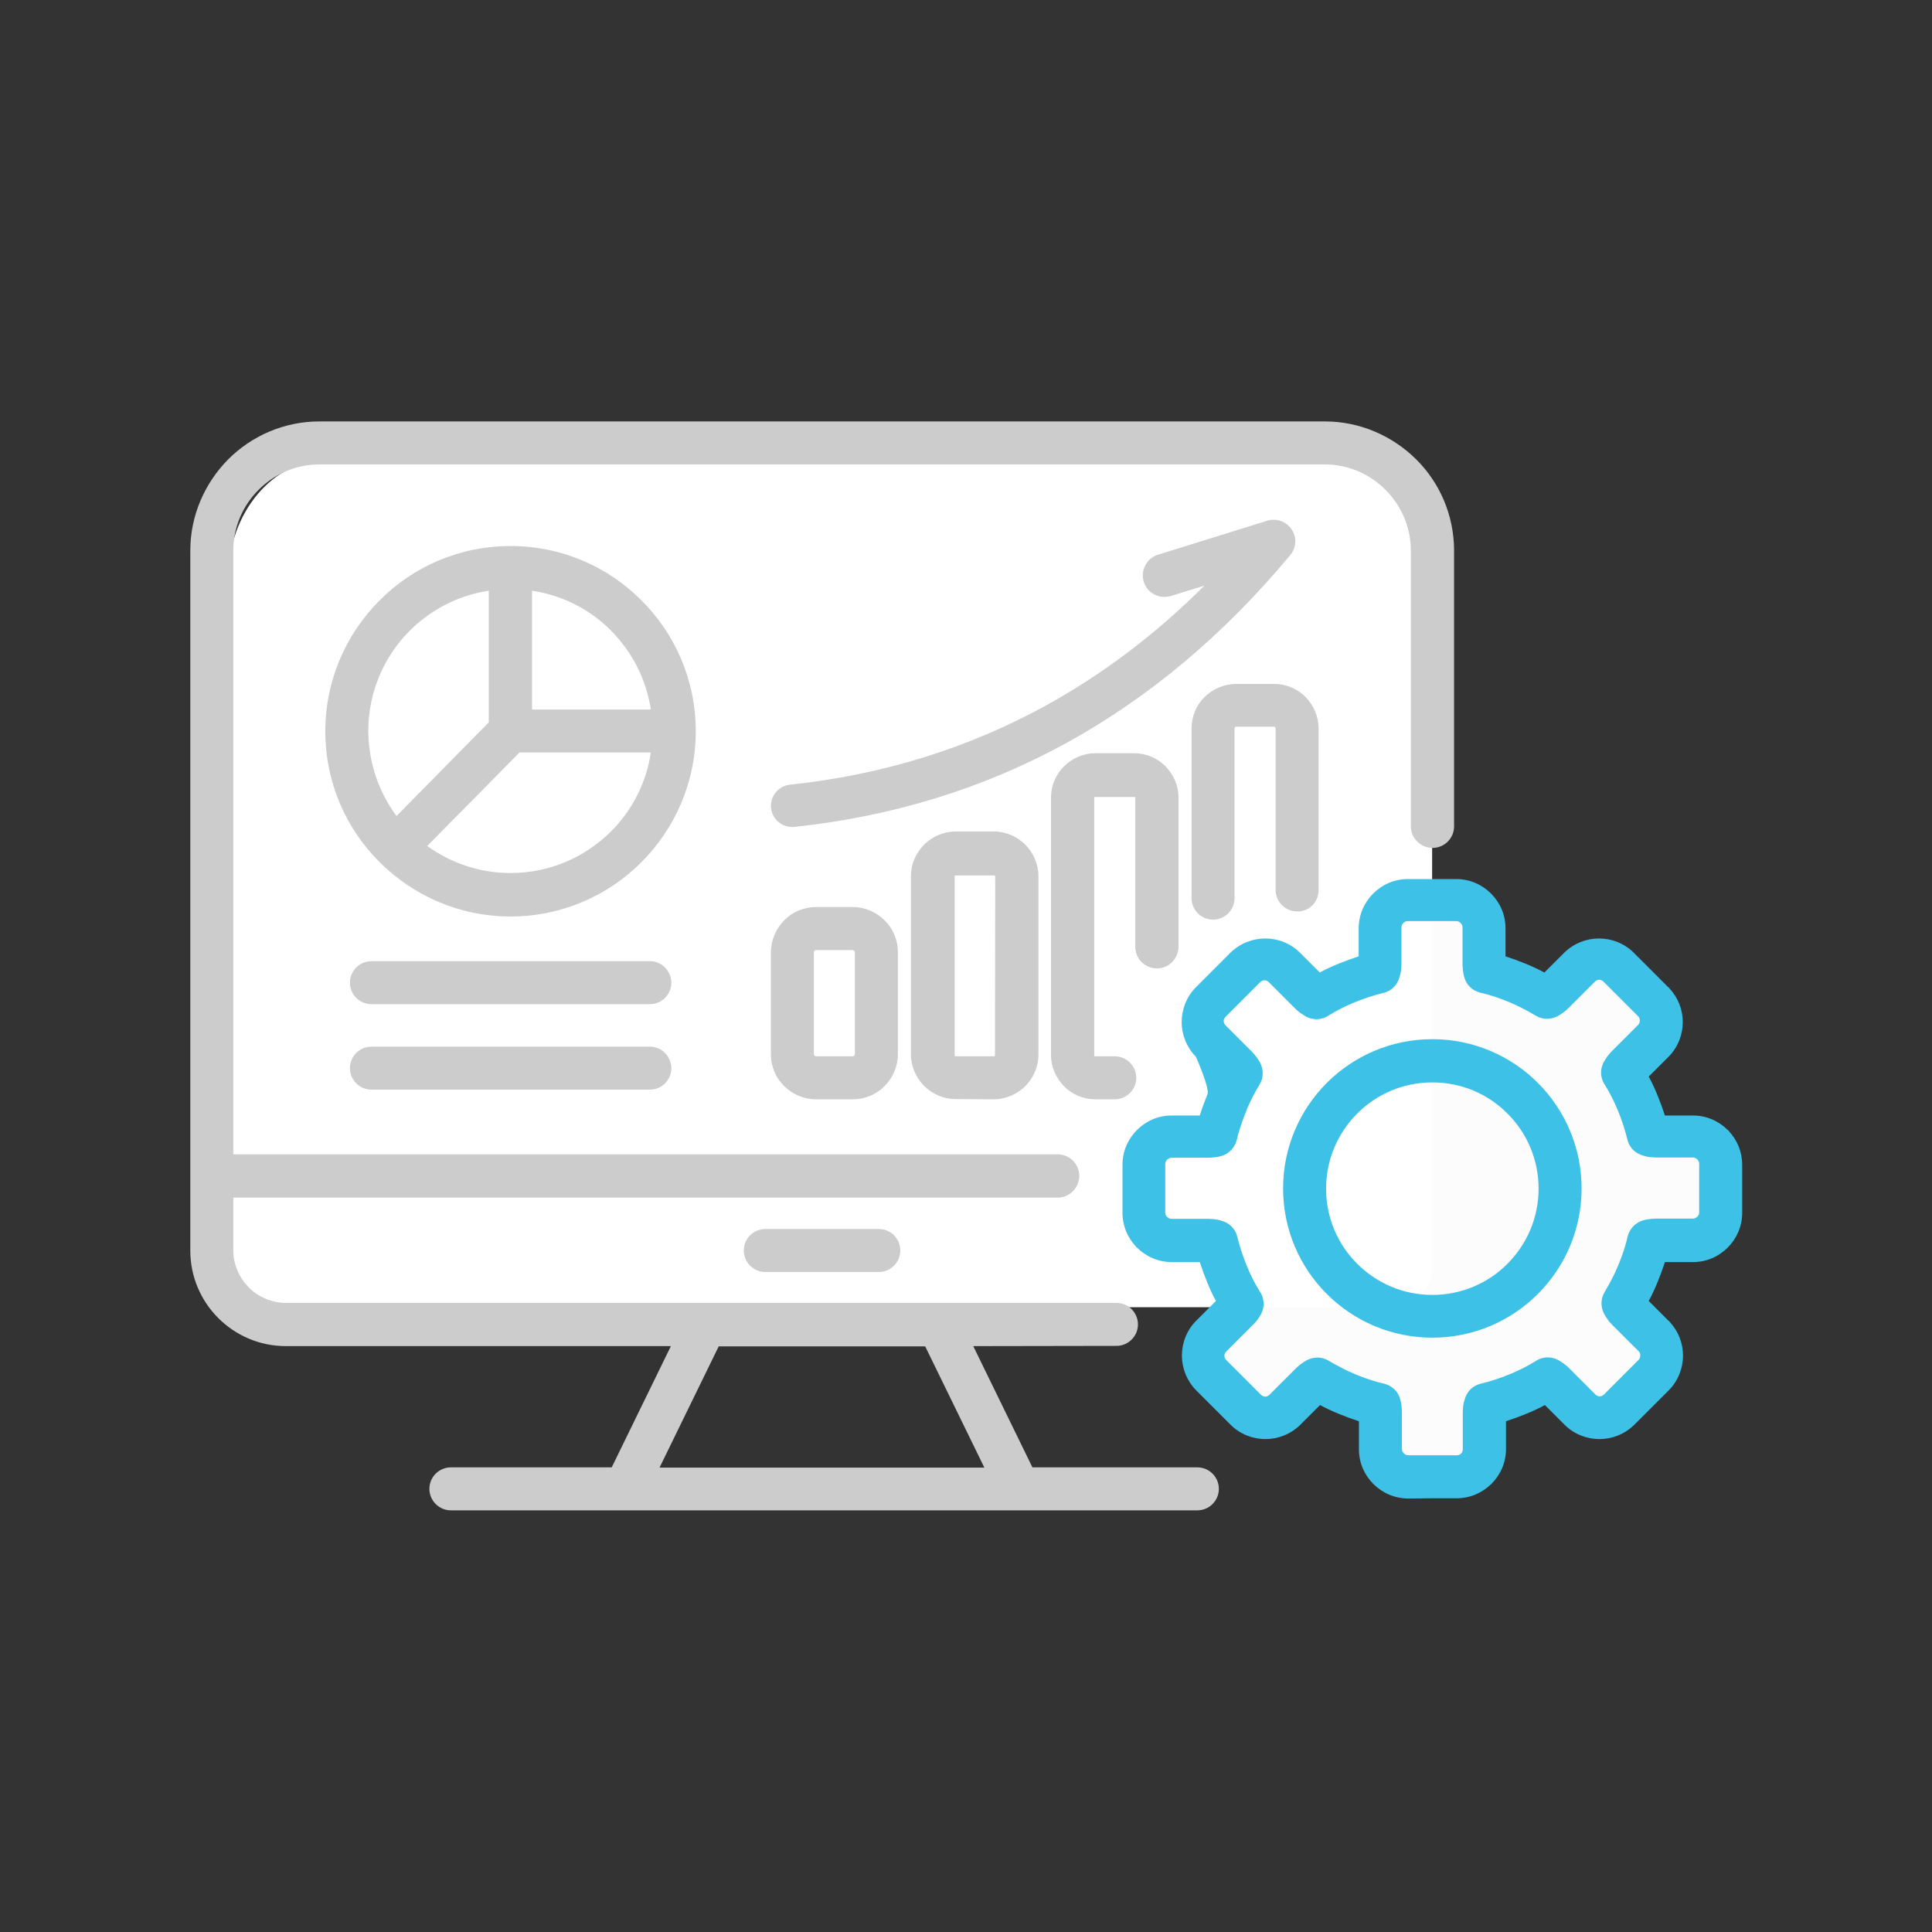
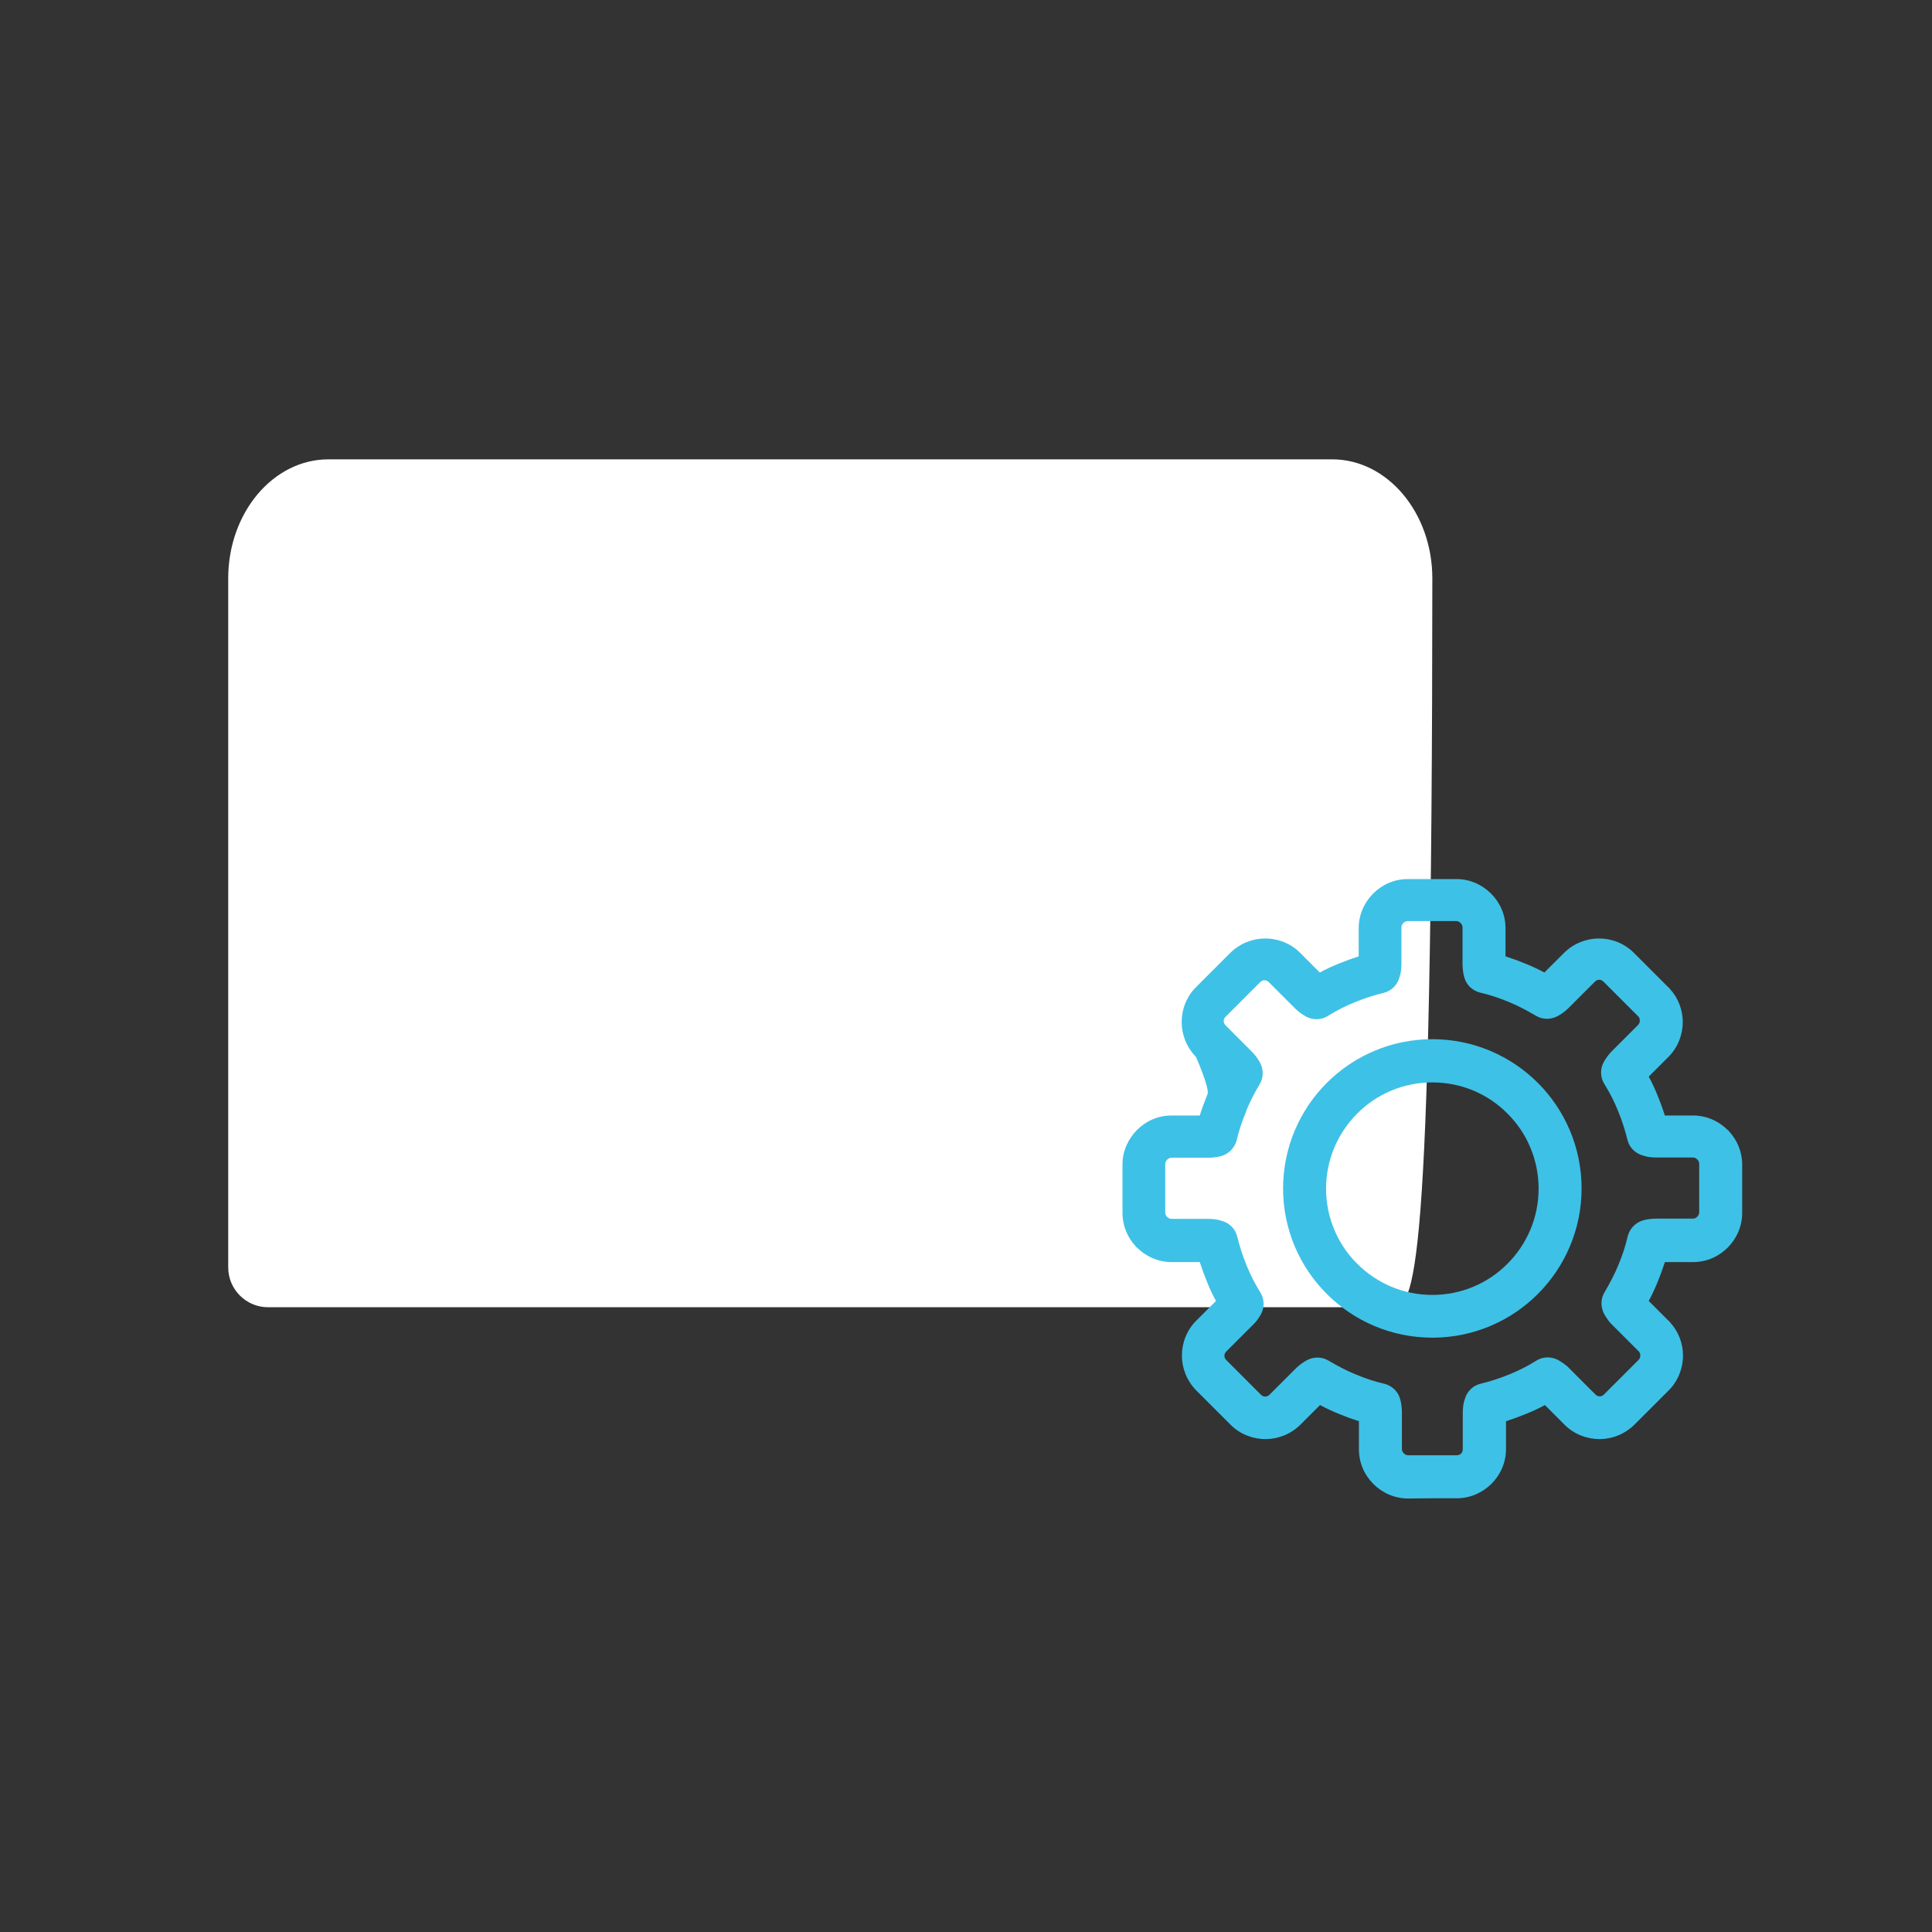
<svg xmlns="http://www.w3.org/2000/svg" version="1.1" id="Layer_1" x="0px" y="0px" viewBox="0 0 80 80" style="enable-background:new 0 0 80 80;" xml:space="preserve">
  <rect x="0" y="0" width="80" height="80" fill="#333333" stroke="none" />
  <style type="text/css">
	.st0{fill-rule:evenodd;clip-rule:evenodd;fill:#FCFCFC;}
	.st1{fill-rule:evenodd;clip-rule:evenodd;fill:#FFFFFF;}
	.st2{fill-rule:evenodd;clip-rule:evenodd;fill:#CCCCCC;}
	.st3{fill-rule:evenodd;clip-rule:evenodd;fill:#3EC1E6;}
</style>
-   <polygon class="st0" points="66.19,39.56 64.21,41.28 61.33,40.12 61.15,37.41 57.36,37.41 57.02,40.21 54.48,41.28 52.32,39.65   49.74,42.19 50.9,44.51 50.26,47.05 47.76,47.36 47.76,50.84 50.43,51.62 51.33,54.03 49.7,56.23 51.94,58.68 54.35,57.43   56.98,58.25 57.23,60.88 61.28,60.88 61.58,58.42 64,57.18 66.02,58.9 68.78,56.61 67.4,54.03 68.3,51.36 71.06,51.23 71.06,47.23   68.26,47.14 67.18,44.38 68.86,42.4 " />
  <g>
-     <path class="st1" d="M57.65,54.13H11.1c-0.91,0-1.65-0.74-1.65-1.65V23.95c0-2.72,1.86-4.93,4.15-4.93h41.56   c2.29,0,4.15,2.21,4.15,4.93c-0.01,0-0.01,22.23-0.01,28.53C59.3,53.4,58.56,54.13,57.65,54.13z" />
-     <path class="st2" d="M40.3,55.74l2.45,5.02h6.83c0.49,0,0.89,0.4,0.89,0.89c0,0.49-0.4,0.89-0.89,0.89H25.89h-7.22   c-0.49,0-0.89-0.4-0.89-0.89c0-0.49,0.4-0.89,0.89-0.89h6.66l2.45-5.02H11.84c-1.1,0-2.09-0.45-2.8-1.16   c-0.72-0.72-1.16-1.71-1.16-2.8V22.8c0-1.47,0.61-2.81,1.57-3.78c0.97-0.97,2.31-1.57,3.78-1.57h41.63c1.47,0,2.81,0.61,3.78,1.57   c0.97,0.96,1.57,2.31,1.57,3.78v11.42c0,0.49-0.4,0.89-0.89,0.89c-0.49,0-0.9-0.4-0.9-0.89V22.8c0-0.98-0.4-1.87-1.05-2.52   c-0.65-0.65-1.54-1.05-2.52-1.05H13.23c-0.98,0-1.87,0.4-2.52,1.05c-0.65,0.65-1.05,1.54-1.05,2.52v25H43.8   c0.49,0,0.89,0.4,0.89,0.89s-0.4,0.9-0.89,0.9H9.66v2.18c0,0.6,0.25,1.14,0.64,1.54c0.39,0.39,0.94,0.64,1.54,0.64h34.39   c0.49,0,0.89,0.4,0.89,0.89c0,0.49-0.4,0.89-0.89,0.89L40.3,55.74z M21.51,31.16l-3.82,3.87c0.97,0.7,2.16,1.12,3.45,1.12   c1.63,0,3.09-0.66,4.16-1.72c0.87-0.87,1.46-2,1.65-3.27L21.51,31.16L21.51,31.16z M16.42,33.79l3.82-3.88v-5.45   c-1.27,0.19-2.4,0.79-3.27,1.65c-1.06,1.06-1.72,2.54-1.72,4.16C15.26,31.59,15.69,32.81,16.42,33.79z M22.03,24.46v4.92h4.92   c-0.19-1.27-0.79-2.4-1.65-3.27C24.44,25.24,23.3,24.65,22.03,24.46z M32.9,34.24c4.04-0.43,7.8-1.58,11.25-3.47   c3.4-1.87,6.51-4.46,9.28-7.79c0.32-0.38,0.26-0.94-0.12-1.25c-0.24-0.2-0.55-0.25-0.83-0.17l0,0l-4.53,1.41   c-0.47,0.14-0.73,0.65-0.59,1.12s0.65,0.73,1.12,0.59l1.39-0.43c-2.03,2.03-4.23,3.68-6.57,4.97c-3.25,1.78-6.78,2.87-10.58,3.27   c-0.49,0.05-0.85,0.49-0.79,0.98C31.98,33.94,32.41,34.29,32.9,34.24L32.9,34.24z M54.6,36.86v-6.69c0-0.51-0.21-0.97-0.54-1.31   c-0.34-0.34-0.8-0.54-1.31-0.54h-1.56c-0.51,0-0.97,0.21-1.31,0.54s-0.54,0.8-0.54,1.31v7.02c0,0.49,0.4,0.89,0.89,0.89   c0.49,0,0.89-0.4,0.89-0.89v-7.03c0-0.02,0.01-0.03,0.02-0.05c0.01-0.01,0.03-0.02,0.05-0.02h1.56c0.02,0,0.03,0.01,0.05,0.02   c0.01,0.01,0.02,0.03,0.02,0.05v6.69c0,0.49,0.4,0.89,0.9,0.89C54.21,37.75,54.6,37.35,54.6,36.86L54.6,36.86z M48.8,39.2v-6.18   c0-0.5-0.21-0.95-0.54-1.29l-0.01-0.01c-0.33-0.33-0.79-0.53-1.28-0.53h-1.62c-0.5,0-0.95,0.21-1.29,0.54l-0.01,0.01   c-0.33,0.33-0.53,0.79-0.53,1.28v10.67c0,0.5,0.21,0.95,0.54,1.29l0.01,0.01c0.33,0.33,0.79,0.53,1.28,0.53h0.81   c0.49,0,0.89-0.4,0.89-0.89c0-0.49-0.4-0.89-0.89-0.89h-0.81c-0.01,0-0.02,0-0.03-0.01l0,0c-0.01-0.01-0.01-0.01-0.01-0.03V33.03   c0-0.01,0-0.02,0.01-0.03l0,0c0.01,0,0.02,0,0.03,0h1.62c0.02,0,0.03,0,0.03,0l0,0c0.01,0.01,0.01,0.01,0.01,0.03v6.18   c0,0.49,0.4,0.89,0.9,0.89C48.4,40.1,48.8,39.69,48.8,39.2L48.8,39.2z M39.57,43.74h1.58c0.02,0,0.03-0.01,0.04-0.01l0,0   c0.01-0.01,0.01-0.03,0.01-0.04l0.01-7.39c0-0.02-0.01-0.03-0.01-0.04l0,0c-0.01-0.01-0.03-0.01-0.04-0.01h-1.58   c-0.02,0-0.03,0.01-0.04,0.01l0,0c-0.01,0.01-0.01,0.03-0.01,0.04v7.39c0,0.02,0.01,0.03,0.01,0.04l0,0   C39.54,43.73,39.55,43.74,39.57,43.74L39.57,43.74z M41.15,45.52c0.5,0,0.96-0.21,1.3-0.54l0.01-0.01c0.33-0.34,0.54-0.79,0.54-1.3   v-7.39c0-0.5-0.21-0.96-0.54-1.3l-0.01-0.01c-0.34-0.33-0.79-0.54-1.3-0.54h-1.58c-0.5,0-0.96,0.21-1.3,0.54l-0.01,0.01   c-0.33,0.34-0.54,0.79-0.54,1.3v7.38c0,0.5,0.21,0.96,0.54,1.3l0.01,0.01c0.34,0.33,0.79,0.54,1.3,0.54L41.15,45.52L41.15,45.52z    M33.79,43.74h1.52c0.03,0,0.05-0.01,0.06-0.03c0.01-0.01,0.03-0.03,0.03-0.06v-4.22c0-0.03-0.01-0.05-0.03-0.06   c-0.01-0.01-0.03-0.03-0.06-0.03h-1.52c-0.03,0-0.05,0.01-0.06,0.03c-0.01,0.01-0.03,0.03-0.03,0.06v4.22   c0,0.03,0.01,0.05,0.03,0.06C33.74,43.73,33.76,43.74,33.79,43.74z M35.31,45.52c0.52,0,0.99-0.21,1.32-0.55   c0.34-0.34,0.55-0.81,0.55-1.32v-4.22c0-0.52-0.21-0.99-0.55-1.32c-0.34-0.34-0.81-0.55-1.32-0.55h-1.52   c-0.52,0-0.99,0.21-1.32,0.55s-0.55,0.81-0.55,1.32v4.22c0,0.52,0.21,0.99,0.55,1.32c0.34,0.34,0.81,0.55,1.32,0.55H35.31z    M21.14,22.61c-2.12,0-4.04,0.86-5.42,2.25c-1.39,1.39-2.25,3.31-2.25,5.42c0,2.12,0.86,4.04,2.25,5.42   c1.39,1.39,3.31,2.25,5.42,2.25s4.04-0.86,5.42-2.25c1.39-1.39,2.25-3.31,2.25-5.42c0-2.12-0.86-4.04-2.25-5.42   C25.18,23.47,23.26,22.61,21.14,22.61z M26.91,43.34H15.38c-0.49,0-0.89,0.4-0.89,0.89c0,0.49,0.4,0.89,0.89,0.89h11.53   c0.49,0,0.89-0.4,0.89-0.89C27.79,43.74,27.4,43.34,26.91,43.34L26.91,43.34z M26.91,39.8H15.38c-0.49,0-0.89,0.4-0.89,0.89   c0,0.49,0.4,0.89,0.89,0.89h11.53c0.49,0,0.89-0.4,0.89-0.89C27.79,40.2,27.4,39.8,26.91,39.8L26.91,39.8z M31.69,52.67h4.7   c0.49,0,0.89-0.4,0.89-0.89s-0.4-0.89-0.89-0.89h-4.7c-0.49,0-0.89,0.4-0.89,0.89C30.8,52.27,31.2,52.67,31.69,52.67z M40.76,60.77   l-2.45-5.02h-8.55l-2.45,5.02H40.76z" />
+     <path class="st1" d="M57.65,54.13H11.1c-0.91,0-1.65-0.74-1.65-1.65V23.95c0-2.72,1.86-4.93,4.15-4.93h41.56   c2.29,0,4.15,2.21,4.15,4.93C59.3,53.4,58.56,54.13,57.65,54.13z" />
  </g>
  <path class="st3" d="M59.31,62.04h1.01c0.56,0,1.06-0.23,1.43-0.59l0.01-0.01c0.37-0.37,0.6-0.88,0.6-1.43v-1.16  c0.28-0.09,0.55-0.19,0.82-0.3s0.54-0.23,0.79-0.37L64.79,59c0.39,0.39,0.92,0.59,1.44,0.59c0.52,0,1.04-0.2,1.44-0.59l1.43-1.43  l0,0l0,0c0.39-0.39,0.59-0.92,0.59-1.44c0-0.49-0.18-0.99-0.54-1.38c-0.02-0.02-0.03-0.05-0.06-0.06l-0.82-0.82  c0.14-0.26,0.26-0.52,0.37-0.79s0.21-0.54,0.3-0.82h1.16c0.57,0,1.07-0.23,1.44-0.6l0,0l0,0c0.37-0.37,0.6-0.88,0.6-1.43v-2.01  c0-0.53-0.21-1.01-0.54-1.37c-0.02-0.03-0.03-0.05-0.06-0.06c-0.37-0.37-0.88-0.6-1.44-0.6h-1.16c-0.09-0.28-0.19-0.55-0.3-0.82  s-0.23-0.54-0.37-0.79l0.82-0.82l0,0l0,0c0.39-0.39,0.59-0.92,0.59-1.44c0-0.49-0.18-0.99-0.54-1.38c-0.02-0.02-0.03-0.05-0.06-0.06  l-1.43-1.43c-0.39-0.39-0.92-0.59-1.44-0.59c-0.52,0-1.04,0.2-1.44,0.59l-0.82,0.82c-0.26-0.14-0.52-0.26-0.79-0.37  s-0.54-0.21-0.82-0.3v-1.16c0-0.57-0.23-1.07-0.6-1.44l0,0l0,0c-0.37-0.37-0.88-0.6-1.43-0.6H58.3c-0.57,0-1.07,0.23-1.44,0.6  s-0.6,0.88-0.6,1.44v1.16c-0.28,0.09-0.55,0.19-0.82,0.3s-0.54,0.23-0.79,0.37l-0.82-0.82c-0.39-0.39-0.92-0.59-1.44-0.59  s-1.04,0.2-1.44,0.59l-1.43,1.43c-0.39,0.39-0.59,0.92-0.59,1.44s0.2,1.04,0.59,1.44c0,0,0.58,1.3,0.48,1.55l-0.02,0.05  c-0.11,0.27-0.21,0.54-0.3,0.83h-1.16c-0.57,0-1.07,0.23-1.44,0.6l0,0l0,0c-0.37,0.37-0.6,0.88-0.6,1.43v2.01  c0,0.53,0.21,1.01,0.54,1.37c0.02,0.02,0.03,0.05,0.06,0.06c0.37,0.37,0.88,0.6,1.44,0.6h1.16c0.09,0.28,0.19,0.55,0.3,0.82  s0.23,0.54,0.37,0.79l-0.82,0.82c-0.39,0.39-0.59,0.92-0.59,1.44s0.2,1.04,0.59,1.44L50.96,59c0.39,0.39,0.92,0.59,1.44,0.59  s1.04-0.2,1.44-0.59l0.82-0.82c0.26,0.14,0.52,0.26,0.79,0.37s0.54,0.21,0.82,0.3v1.16c0,0.57,0.23,1.07,0.6,1.44s0.88,0.6,1.44,0.6  L59.31,62.04z M58.31,60.26h2.01c0.07,0,0.14-0.03,0.18-0.07l0,0c0.04-0.04,0.07-0.1,0.07-0.18v-1.52c0-0.09,0.01-0.19,0.02-0.29  c0.01-0.08,0.03-0.17,0.06-0.25c0.08-0.31,0.32-0.57,0.65-0.65c0.41-0.1,0.81-0.23,1.2-0.39c0.37-0.15,0.73-0.33,1.07-0.54  c0.27-0.19,0.63-0.22,0.94-0.06c0.08,0.05,0.17,0.1,0.25,0.16s0.16,0.12,0.22,0.19l1.08,1.08c0.05,0.05,0.11,0.08,0.18,0.08  s0.13-0.03,0.18-0.08l1.43-1.43l0,0c0.05-0.05,0.07-0.11,0.07-0.18c0-0.06-0.01-0.11-0.05-0.16l-1.1-1.1l0,0l0,0  c-0.08-0.08-0.14-0.14-0.19-0.22c-0.06-0.08-0.11-0.16-0.16-0.25l0,0c-0.14-0.27-0.15-0.61,0.02-0.89c0.21-0.36,0.41-0.73,0.57-1.12  c0.16-0.39,0.3-0.79,0.39-1.2c0.08-0.3,0.3-0.55,0.61-0.65c0.1-0.03,0.19-0.05,0.28-0.06c0.1-0.01,0.2-0.02,0.29-0.02h1.52  c0.07,0,0.13-0.03,0.18-0.08l0,0c0.05-0.05,0.08-0.11,0.08-0.18v-2.01c0-0.06-0.02-0.11-0.06-0.16l-0.02-0.02  c-0.05-0.05-0.11-0.08-0.18-0.08h-1.52c-0.09,0-0.19-0.01-0.29-0.02c-0.08-0.01-0.17-0.03-0.25-0.06c-0.31-0.08-0.57-0.32-0.65-0.65  c-0.1-0.41-0.23-0.81-0.39-1.2c-0.15-0.37-0.33-0.73-0.54-1.07c-0.19-0.27-0.22-0.63-0.06-0.94c0.05-0.08,0.1-0.17,0.16-0.25  c0.06-0.08,0.12-0.15,0.19-0.22l1.08-1.08l0,0c0.05-0.05,0.07-0.11,0.07-0.18c0-0.06-0.01-0.11-0.05-0.16l-1.45-1.45  c-0.05-0.05-0.11-0.08-0.18-0.08s-0.13,0.03-0.18,0.08l-1.08,1.08c-0.06,0.06-0.14,0.13-0.22,0.19c-0.08,0.06-0.16,0.11-0.25,0.16  l0,0c-0.27,0.14-0.61,0.15-0.89-0.02c-0.36-0.21-0.73-0.41-1.12-0.57s-0.79-0.3-1.2-0.39c-0.3-0.08-0.55-0.3-0.64-0.61  c-0.03-0.1-0.05-0.19-0.06-0.28c-0.01-0.1-0.02-0.2-0.02-0.29V38.4c0-0.07-0.03-0.13-0.08-0.18l0,0c-0.05-0.05-0.11-0.08-0.18-0.08  h-2.01c-0.07,0-0.13,0.03-0.18,0.08c-0.05,0.05-0.08,0.11-0.08,0.18v1.52c0,0.09-0.01,0.19-0.02,0.29  c-0.01,0.08-0.03,0.17-0.06,0.25c-0.08,0.31-0.32,0.57-0.65,0.65c-0.41,0.1-0.81,0.23-1.2,0.39c-0.37,0.15-0.73,0.33-1.07,0.54  c-0.27,0.19-0.63,0.22-0.94,0.06c-0.08-0.05-0.17-0.1-0.25-0.16s-0.15-0.12-0.22-0.19l-1.08-1.08c-0.05-0.05-0.11-0.08-0.18-0.08  s-0.13,0.03-0.18,0.08l-1.43,1.43c-0.05,0.05-0.08,0.11-0.08,0.18c0,0.06,0.03,0.13,0.08,0.18l1.08,1.08  c0.06,0.06,0.13,0.14,0.19,0.22c0.06,0.08,0.11,0.16,0.16,0.25l0,0c0.14,0.27,0.15,0.61-0.02,0.89c-0.21,0.34-0.39,0.7-0.55,1.08  l-0.01,0.04c-0.16,0.39-0.3,0.79-0.39,1.19c-0.08,0.3-0.3,0.55-0.61,0.65c-0.1,0.03-0.19,0.05-0.28,0.06  c-0.1,0.01-0.2,0.02-0.29,0.02h-1.52c-0.07,0-0.13,0.03-0.18,0.08l0,0c-0.05,0.05-0.08,0.11-0.08,0.18v2.01  c0,0.06,0.02,0.11,0.06,0.16l0.02,0.02c0.05,0.05,0.11,0.08,0.18,0.08h1.52c0.09,0,0.19,0.01,0.29,0.02  c0.08,0.01,0.17,0.03,0.26,0.06c0.31,0.08,0.57,0.32,0.65,0.65c0.1,0.41,0.23,0.81,0.39,1.2c0.15,0.37,0.33,0.73,0.54,1.07  c0.19,0.27,0.22,0.63,0.06,0.94c-0.05,0.08-0.1,0.17-0.16,0.25c-0.04,0.05-0.08,0.1-0.14,0.16c-0.01,0.02-0.03,0.04-0.06,0.06  l-1.08,1.08c-0.05,0.05-0.08,0.11-0.08,0.18s0.03,0.13,0.08,0.18l1.43,1.43c0.05,0.05,0.11,0.08,0.18,0.08s0.13-0.03,0.18-0.08  l1.08-1.08c0.06-0.06,0.14-0.13,0.22-0.19c0.08-0.06,0.16-0.11,0.25-0.16l0,0c0.27-0.14,0.61-0.15,0.89,0.02  c0.36,0.21,0.73,0.41,1.12,0.57s0.79,0.3,1.2,0.39c0.3,0.08,0.55,0.3,0.64,0.61c0.03,0.1,0.05,0.19,0.06,0.28  c0.01,0.1,0.02,0.2,0.02,0.29V60c0,0.07,0.03,0.13,0.08,0.18C58.18,60.23,58.24,60.26,58.31,60.26L58.31,60.26z M59.31,44.82  c-1.21,0-2.32,0.49-3.11,1.29c-0.8,0.8-1.29,1.9-1.29,3.11s0.49,2.32,1.29,3.11c0.8,0.8,1.9,1.29,3.11,1.29s2.32-0.49,3.11-1.29  c0.8-0.8,1.29-1.9,1.29-3.11s-0.49-2.32-1.29-3.11C61.63,45.31,60.53,44.82,59.31,44.82z M54.94,44.84  c-1.12,1.12-1.81,2.67-1.81,4.37c0,1.71,0.69,3.25,1.81,4.37c1.12,1.12,2.67,1.81,4.37,1.81c1.71,0,3.25-0.69,4.37-1.81  c1.12-1.12,1.81-2.67,1.81-4.37s-0.69-3.25-1.81-4.37s-2.67-1.81-4.37-1.81C57.61,43.03,56.06,43.72,54.94,44.84z" />
</svg>